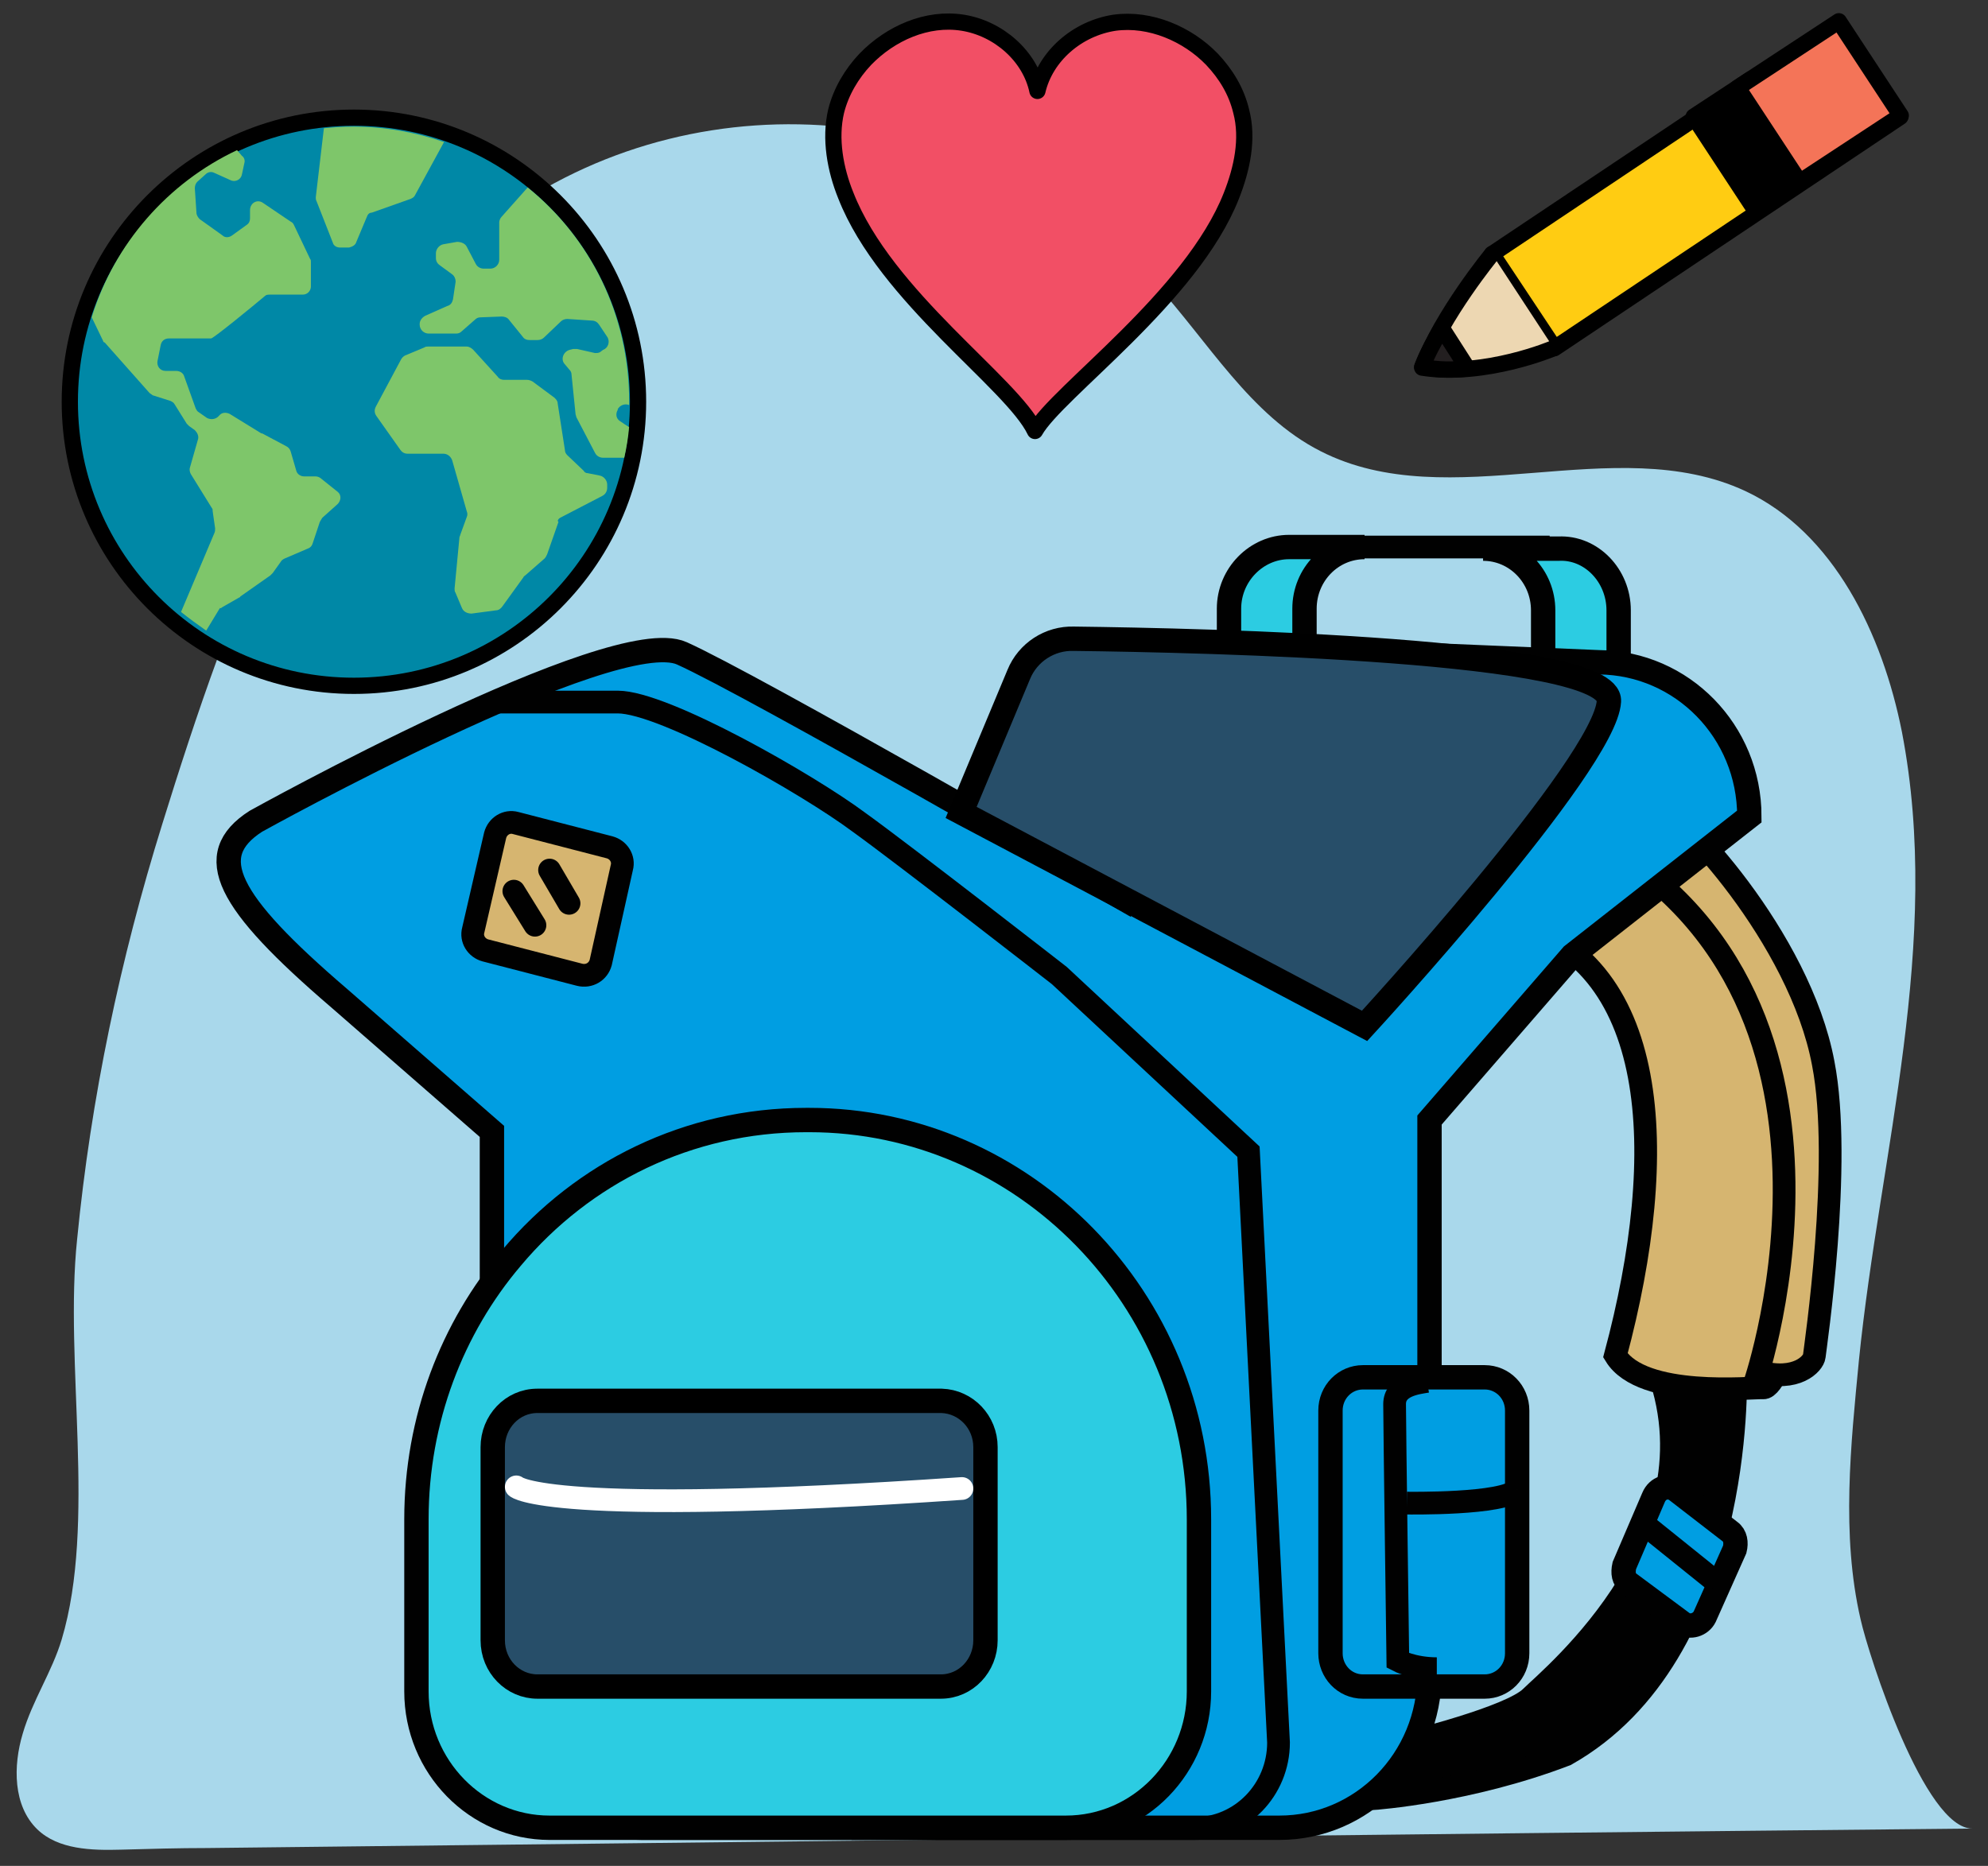
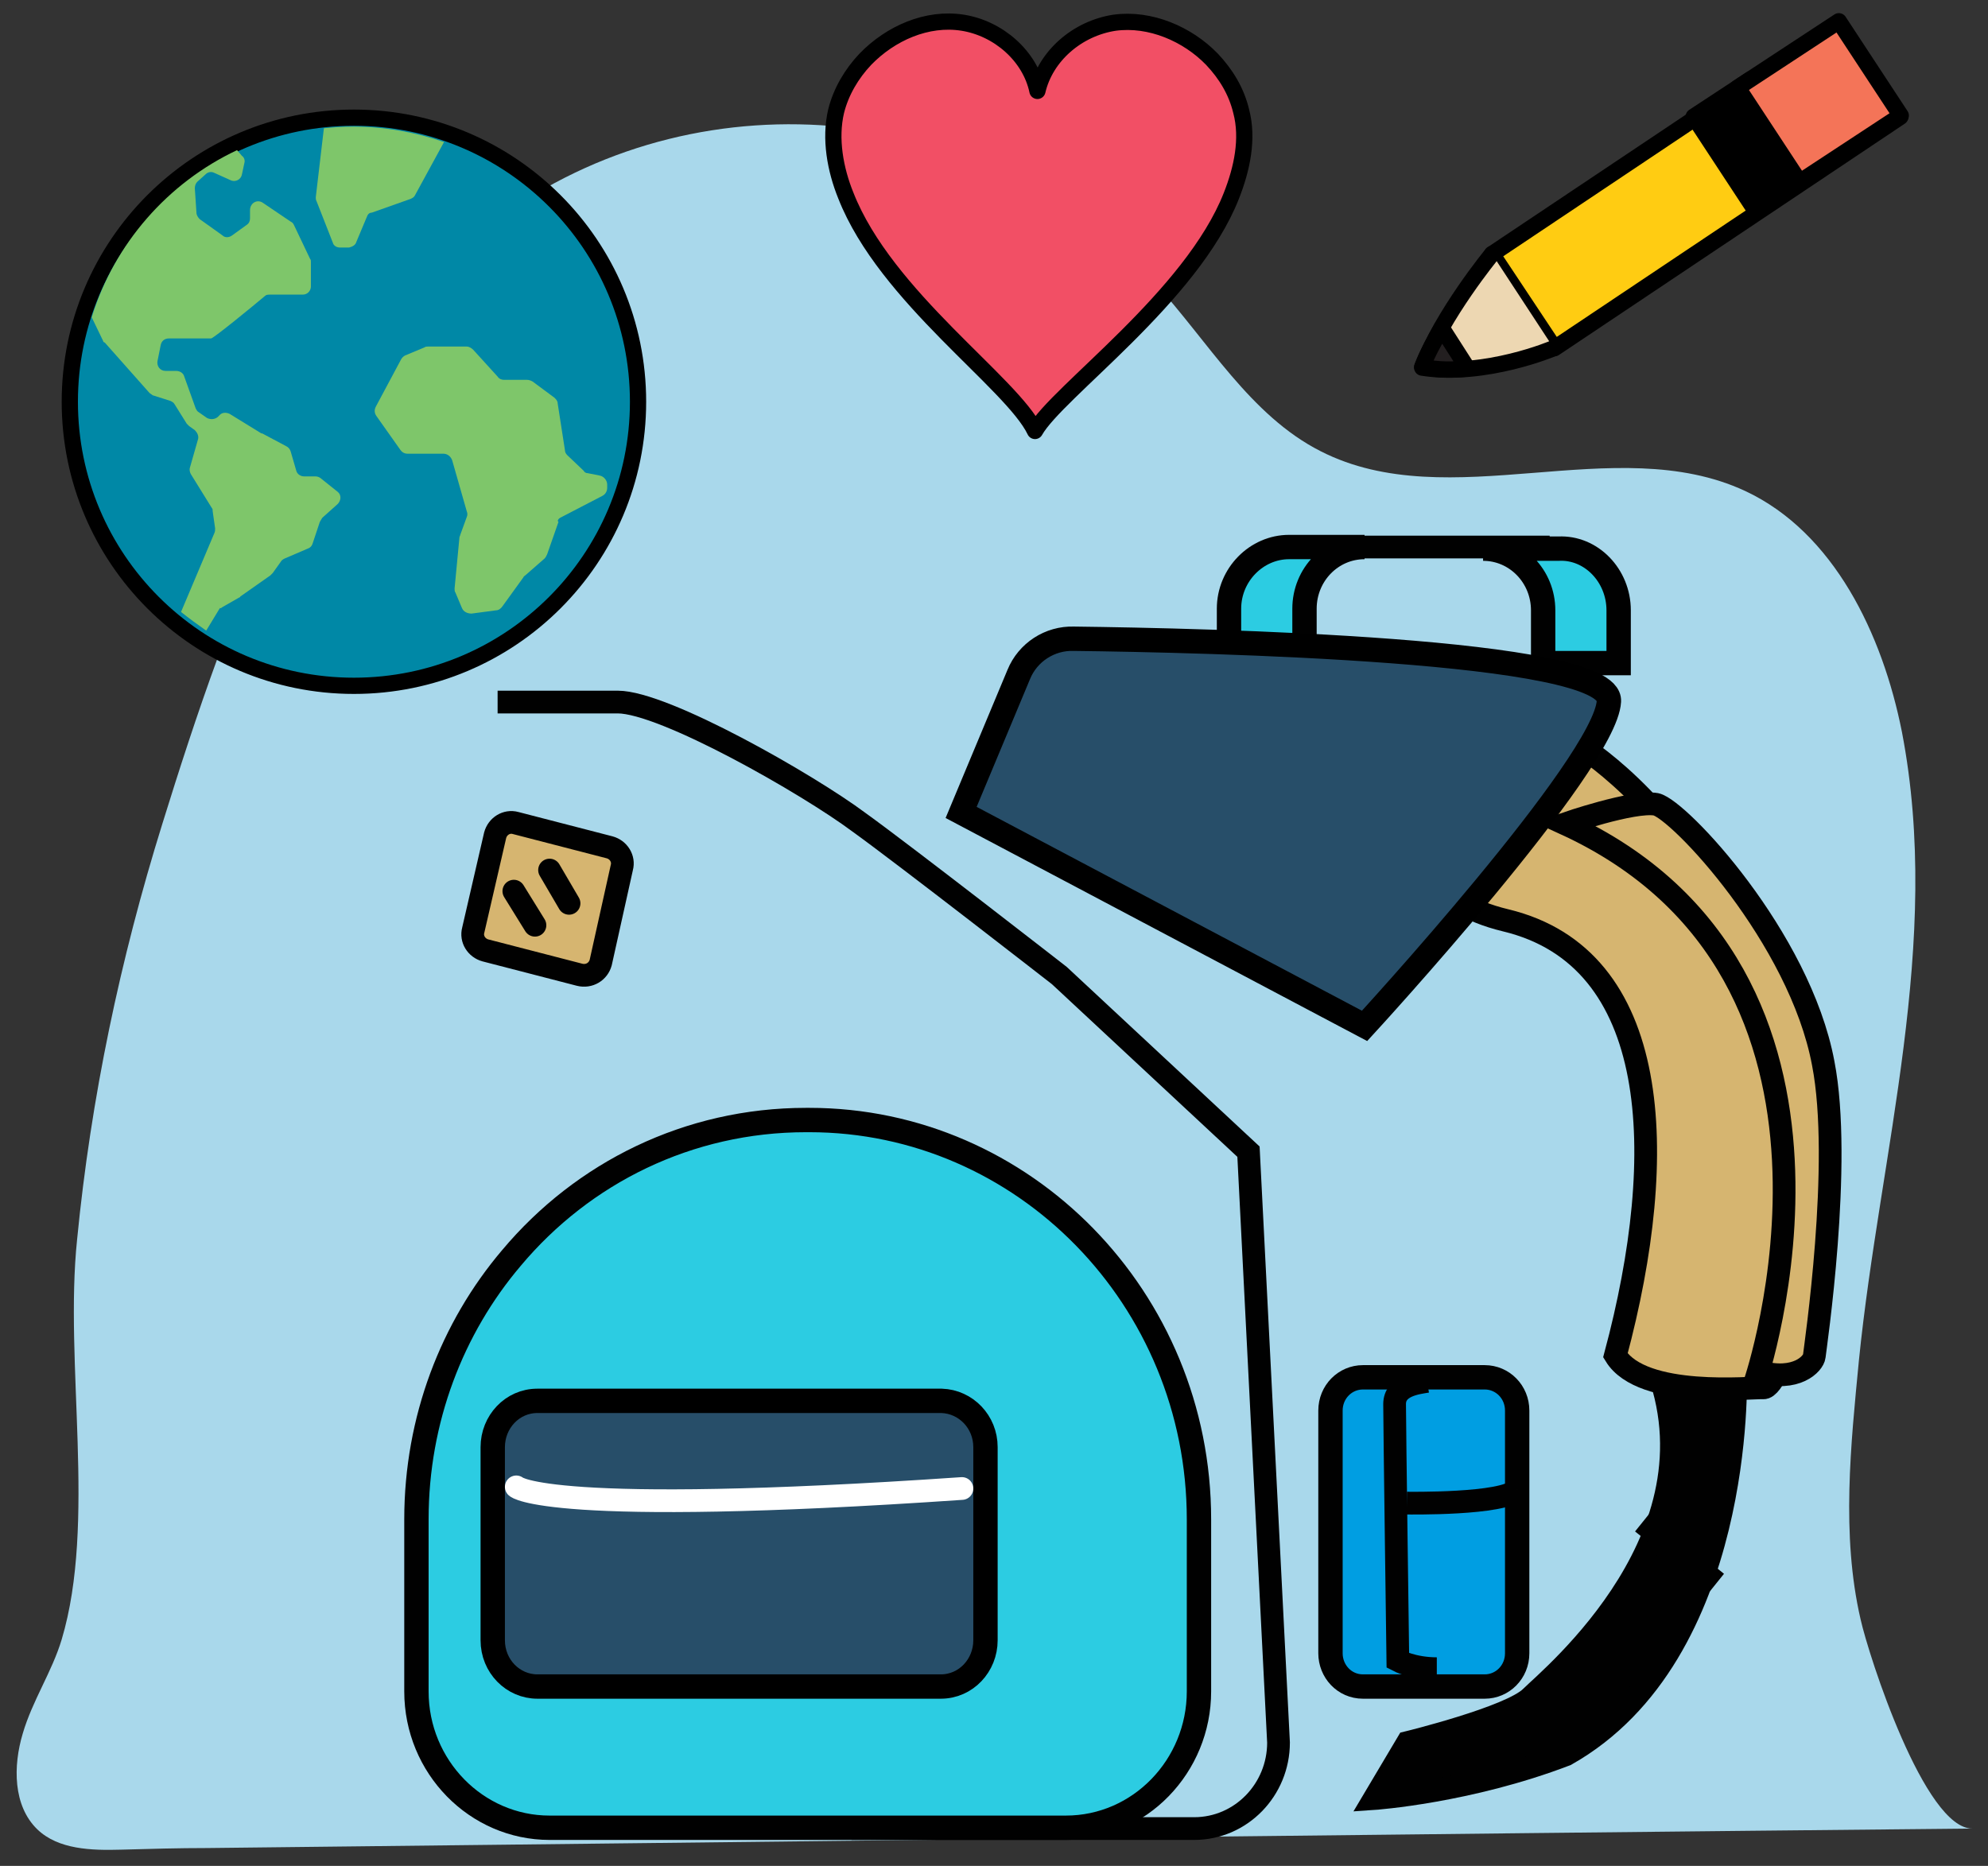
<svg xmlns="http://www.w3.org/2000/svg" version="1.1" id="Capa_2" x="0px" y="0px" viewBox="0 0 244.9 229.9" style="enable-background:new 0 0 244.9 229.9;" xml:space="preserve">
  <rect x="0" y="0" width="244.9" height="229.9" fill="#333333" stroke="none" />
  <style type="text/css">
	.st0{fill:#A9D8EB;}
	.st1{fill:#2CCCE2;stroke:#010101;stroke-width:3;stroke-miterlimit:10;}
	.st2{fill:#010101;stroke:#010101;stroke-width:2.8;stroke-miterlimit:10;}
	.st3{fill:#D6B570;stroke:#010101;stroke-width:2.8;stroke-miterlimit:10;}
	.st4{fill:#009EE2;stroke:#010101;stroke-width:3;stroke-miterlimit:10;}
	.st5{fill:none;stroke:#010101;stroke-width:2.8;stroke-miterlimit:10;}
	.st6{fill:#274E69;stroke:#000000;stroke-width:3;stroke-miterlimit:10;}
	.st7{fill:none;stroke:#010101;stroke-width:2.8;stroke-linecap:round;stroke-linejoin:round;}
	.st8{fill:none;stroke:#FFFFFF;stroke-width:2.8;stroke-linecap:round;stroke-linejoin:round;}
	.st9{fill:#7BB570;stroke:#010101;stroke-width:2.8;stroke-miterlimit:10;}
	.st10{fill:#0088A6;stroke:#000000;stroke-width:2;stroke-miterlimit:10;}
	.st11{fill:#7EC66A;}
	.st12{fill:#F24F65;stroke:#000000;stroke-width:2;stroke-linecap:round;stroke-linejoin:round;}
	.st13{fill:#FFCC12;stroke:#000000;stroke-width:2;stroke-linecap:round;stroke-linejoin:round;}
	.st14{stroke:#000000;stroke-width:2;stroke-linecap:round;stroke-linejoin:round;}
	.st15{fill:#EDD7B2;stroke:#000000;stroke-width:2;stroke-linecap:round;stroke-linejoin:round;}
	.st16{fill:#F47458;stroke:#000000;stroke-width:2;stroke-linecap:round;stroke-linejoin:round;}
	.st17{fill:#231F20;stroke:#000000;stroke-width:2;stroke-linecap:round;stroke-linejoin:round;}
</style>
  <g id="Capa_1-2">
    <g>
      <path class="st0" d="M25.5,227.7c72.5-0.8,145-1.7,217.5-2.4c-5.9,0.1-12.8-21.3-13.8-25.8c-2.4-10.4-1.2-21.5-0.2-31.9    c2.6-25.7,10.3-51.4,5.3-77.4c-2.4-12.1-8.4-24.6-19.3-29.7c-16.1-7.5-36.4,3.2-52.3-4.9c-8.7-4.4-13.9-13.6-20.5-20.8    C121.6,12.4,87,9,62.4,26.2C39.7,42.1,28.1,75.4,20,101.5c-5.2,16.7-8.8,33.8-10.5,51.2C7.9,168,11.9,187.6,7.6,202    c-1.2,4-3.6,7.5-4.8,11.6c-1.2,4-1.2,8.9,1.8,11.8c2.6,2.5,6.7,2.6,10.3,2.5C18.5,227.8,22,227.7,25.5,227.7L25.5,227.7    L25.5,227.7z" />
      <g>
        <path class="st1" d="M168.1,67.4c-4.1,0-7.4,3.4-7.4,7.6v6.5h-9.3v-6.5c0-4.2,3.4-7.6,7.4-7.6H168.1z" />
        <path class="st1" d="M199.4,75.2v6.5h-9.3v-6.5c0-4.2-3.3-7.6-7.4-7.6h9.3C196,67.4,199.4,70.9,199.4,75.2z" />
        <g>
          <path class="st2" d="M213.8,169.5c0,0,1.1,34.3-20.9,46.7c-12,4.6-23.6,5.4-23.6,5.4l4.1-6.9c0,0,12.7-3.1,15.2-5.6      c2.4-2.4,24.5-20.4,14.9-42.1L213.8,169.5L213.8,169.5L213.8,169.5z" />
          <path class="st3" d="M193.1,90.9c0,0,34.5,18.4,26.9,75.5c0,0-1.6,4.7-2.8,4.6c-1.2-0.1-14.9,1.4-18.2-4      c6.7-25,5.6-49-13.5-53.6c-19.1-4.6-5.1-22.3-5.1-22.3L193.1,90.9z" />
          <path class="st3" d="M216.2,170.3c0,0,17.1-50.2-23.4-68.8c0,0,8.4-2.9,11.2-2.4c2.8,0.6,17.7,16.4,20.6,31.9      c2.4,12.3-1,35.1-1.1,36.1c-0.1,0.9-2.2,3.2-6.8,1.9L216.2,170.3L216.2,170.3z" />
-           <path class="st4" d="M206.5,183.6l6.6,5.1c0.7,0.5,0.8,1.4,0.6,2.2l-3.7,8.3c-0.5,1-1.8,1.4-2.7,0.8l-6.6-4.9      c-0.7-0.5-0.8-1.3-0.6-2.2l3.6-8.4C204.2,183.3,205.5,182.9,206.5,183.6L206.5,183.6L206.5,183.6z" />
          <line class="st5" x1="202.3" y1="187.6" x2="211.5" y2="195" />
        </g>
-         <path class="st4" d="M215.5,100.6l-21.8,17.1L176.1,138v68.3c0,10.5-8.3,18.9-18.5,18.9H79.1c-10.2,0-18.5-8.5-18.5-18.9v-66.9     L41.8,123c-14-12-16.8-17.6-10.3-21.8c0,0,44.1-24.5,52.5-20.7c8.5,3.8,52.8,29.3,52.8,29.3l-6.5-21.4c-1.4-4.8,2.3-9.6,7.3-9.3     l59.4,2.5C207.2,81.7,215.5,90.1,215.5,100.6L215.5,100.6z" />
        <path class="st1" d="M147.7,187.2v21.2c0,9.2-7.3,16.8-16.4,16.8H67.7c-9,0-16.4-7.5-16.4-16.8v-21.2c0-12.3,4.4-23.6,11.7-32.2     l0,0c8.8-10.5,21.8-17,36.3-17h0.4C126.1,138,147.7,160,147.7,187.2L147.7,187.2z" />
        <path class="st6" d="M121.4,178.3v23.8c0,3.1-2.4,5.7-5.5,5.7H66.2c-3,0-5.5-2.5-5.5-5.7v-23.8c0-3.1,2.4-5.7,5.5-5.7h49.8     C119,172.7,121.4,175.2,121.4,178.3L121.4,178.3z" />
        <path class="st3" d="M71.4,120.1l-11.6-3c-1.1-0.3-1.8-1.4-1.5-2.5l2.7-11.7c0.3-1.1,1.4-1.8,2.5-1.5l11.6,3     c1.1,0.3,1.8,1.4,1.5,2.5L74,118.6C73.7,119.7,72.6,120.4,71.4,120.1z" />
        <path class="st4" d="M186.9,173.8v29.9c0,2.3-1.8,4.1-4,4.1h-15c-2.3,0-4-1.9-4-4.1v-29.9c0-2.3,1.8-4.1,4-4.1h15     C185.1,169.7,186.9,171.5,186.9,173.8z" />
        <path class="st5" d="M61.3,86.5h14.8c5.7,0,23.4,10.1,29.7,14.8c5.7,4.1,24.7,18.9,24.7,18.9l23.3,21.7l3.7,72.8     c0,5.8-4.6,10.6-10.4,10.6h-42.2" />
        <line class="st7" x1="63.3" y1="109.8" x2="65.9" y2="114" />
        <line class="st7" x1="67.7" y1="107.2" x2="70.1" y2="111.3" />
        <path class="st8" d="M63.6,183.2c0,0,3.8,3.7,54.9,0.2" />
        <path class="st5" d="M175.8,170.2c-1.2,0.2-4,0.5-4,2.8c0,2.4,0.4,31.6,0.4,31.6s1.9,1,4.8,1" />
        <path class="st9" d="M173.3,185.2c0,0,12.1,0.2,13.6-1.7" />
        <line class="st5" x1="160.2" y1="67.4" x2="190.9" y2="67.4" />
        <path class="st6" d="M168.1,126.4l-49.7-26.3l7.1-17c1.1-2.7,3.8-4.5,6.8-4.4c16.1,0.2,66.3,1.3,65.9,7.7     C197.8,94.1,168.1,126.4,168.1,126.4z" />
      </g>
    </g>
  </g>
  <g>
    <circle class="st10" cx="43.6" cy="49.5" r="35" />
    <g>
      <path class="st11" d="M43.9,29.8l1.3-3.1c0.1-0.3,0.3-0.5,0.6-0.5l4.8-1.7c0.2-0.1,0.4-0.2,0.5-0.4l3.6-6.6    c-3.5-1.2-7.3-1.9-11.2-1.9c-1.3,0-2.5,0.1-3.6,0.2l-1,8.5c0,0.2,0,0.3,0.1,0.5l2,5.1c0.1,0.4,0.5,0.6,0.9,0.6H43    C43.4,30.4,43.8,30.2,43.9,29.8z" />
-       <path class="st11" d="M76.4,51.9c-0.5-0.3-0.6-0.9-0.3-1.4v-0.1c0.3-0.5,0.9-0.7,1.4-0.5v-0.5c0-10.6-4.8-20.1-12.5-26.3l-3.2,3.6    c-0.2,0.2-0.3,0.5-0.3,0.7v4.6c0,0.6-0.5,1.1-1.1,1.1h-0.8c-0.4,0-0.8-0.2-1-0.6l-1.1-2.1c-0.2-0.4-0.7-0.6-1.2-0.6l-1.7,0.3    c-0.5,0.1-0.9,0.6-0.9,1.1v0.6c0,0.4,0.2,0.7,0.5,0.9l1.5,1.1c0.3,0.2,0.5,0.7,0.4,1.1l-0.3,2c-0.1,0.4-0.3,0.7-0.7,0.8l-2.7,1.2    c-0.4,0.2-0.7,0.6-0.7,1V40c0,0.6,0.5,1.1,1.1,1.1h3.4c0.3,0,0.5-0.1,0.7-0.3l1.6-1.4c0.2-0.2,0.4-0.3,0.7-0.3l2.6-0.1    c0.3,0,0.7,0.1,0.9,0.4l1.7,2.1c0.2,0.3,0.5,0.4,0.9,0.4h0.9c0.3,0,0.6-0.1,0.8-0.3l2.1-2c0.2-0.2,0.5-0.3,0.8-0.3l3,0.2    c0.4,0,0.7,0.2,0.9,0.5l1,1.5c0.4,0.6,0.1,1.4-0.5,1.6l-0.4,0.3c-0.2,0.1-0.4,0.1-0.6,0.1L71.1,43h-0.5l-0.4,0.1    c-0.8,0.2-1.2,1.2-0.6,1.8l0.5,0.6c0.2,0.2,0.3,0.4,0.3,0.6l0.5,4.9c0,0.1,0.1,0.3,0.1,0.4l2.3,4.4c0.2,0.4,0.6,0.6,1,0.6h2.6    c0.3-1.3,0.5-2.6,0.6-3.8C77.4,52.6,76.4,51.9,76.4,51.9z" />
      <path class="st11" d="M27.4,74.8l2.1-1.2c0,0,0.1,0,0.1-0.1l3.7-2.6c0.1-0.1,0.2-0.2,0.3-0.3l1-1.4c0.1-0.2,0.3-0.3,0.5-0.4    l2.8-1.2c0.3-0.1,0.5-0.3,0.6-0.6l0.9-2.7c0.1-0.2,0.2-0.3,0.3-0.5l1.9-1.7c0.4-0.4,0.5-1.1,0-1.5L39.6,59    c-0.2-0.2-0.5-0.3-0.7-0.3h-1.4c-0.5,0-0.9-0.3-1-0.7l-0.7-2.4c-0.1-0.3-0.3-0.5-0.5-0.6l-3-1.6h-0.1l-3.9-2.4    c-0.4-0.2-0.9-0.2-1.2,0.1l-0.3,0.3c-0.4,0.3-0.9,0.3-1.3,0.1l-1-0.7c-0.2-0.1-0.3-0.3-0.4-0.5l-1.4-3.9c-0.1-0.4-0.5-0.7-1-0.7    h-1.3c-0.7,0-1.1-0.6-1-1.2l0.4-2c0.1-0.5,0.5-0.8,1-0.8h5.2c0.3,0,5.3-4.1,6.6-5.2c0.2-0.2,0.4-0.2,0.7-0.2h4c0.6,0,1-0.5,1-1v-3    c0-0.2,0-0.3-0.1-0.4l-2-4.2c-0.1-0.2-0.2-0.3-0.4-0.4L32.4,25c-0.7-0.5-1.6,0-1.6,0.9v1c0,0.3-0.1,0.6-0.4,0.8L28.6,29    c-0.4,0.3-0.9,0.3-1.2,0l-2.8-2c-0.2-0.2-0.4-0.5-0.4-0.8l-0.2-3c0-0.3,0.1-0.6,0.3-0.8l1-0.9c0.3-0.3,0.7-0.4,1.1-0.2l2,0.9    c0.6,0.3,1.3-0.1,1.4-0.7l0.3-1.4c0.1-0.3,0-0.7-0.3-0.9l-0.6-0.7c-8.5,4-15.1,11.5-17.9,20.6l1.4,2.9c0,0.1,0.1,0.2,0.2,0.2    l5.5,6.2c0.1,0.1,0.3,0.2,0.4,0.3l2.2,0.7c0.2,0.1,0.4,0.2,0.5,0.4l1.5,2.4c0.1,0.1,0.2,0.2,0.3,0.3l0.7,0.5    c0.3,0.3,0.5,0.7,0.4,1.1l-1,3.5c-0.1,0.3,0,0.6,0.1,0.8l2.6,4.2c0.1,0.1,0.1,0.2,0.1,0.4l0.3,2.1c0,0.2,0,0.4-0.1,0.6l-4.1,9.7    c1,0.8,2.1,1.6,3.1,2.3l1.7-2.8C27.1,75,27.3,74.9,27.4,74.8L27.4,74.8z" />
      <path class="st11" d="M69,63.8l5.2-2.7c0.4-0.2,0.6-0.6,0.6-1v-0.4c0-0.5-0.4-1-0.9-1.1l-1.5-0.3c-0.2,0-0.4-0.1-0.5-0.3l-2-1.9    c-0.2-0.2-0.3-0.4-0.3-0.6l-0.9-5.8c0-0.3-0.2-0.5-0.4-0.7l-2.7-2c-0.2-0.1-0.4-0.2-0.7-0.2h-2.8c-0.3,0-0.6-0.1-0.8-0.4l-3-3.3    c-0.2-0.2-0.5-0.4-0.8-0.4h-4.8c-0.1,0-0.3,0-0.4,0.1l-2.4,1c-0.2,0.1-0.4,0.3-0.5,0.5l-3.1,5.8c-0.2,0.4-0.2,0.8,0.1,1.2l2.9,4.1    c0.2,0.3,0.5,0.5,0.9,0.5h4.4c0.5,0,0.9,0.3,1.1,0.8l1.8,6.3c0.1,0.2,0.1,0.5,0,0.7l-0.8,2.2c0,0.1-0.1,0.2-0.1,0.3L56,72.5    c0,0.2,0,0.4,0.1,0.5l0.8,1.9c0.2,0.5,0.7,0.7,1.2,0.7l3-0.4c0.3,0,0.6-0.2,0.8-0.5l2.6-3.6c0-0.1,0.1-0.1,0.2-0.2l2.4-2.1    c0.1-0.1,0.2-0.3,0.3-0.5l1.4-4C68.6,64.2,68.8,63.9,69,63.8z" />
    </g>
  </g>
  <path class="st12" d="M127.8,11.2c-0.9-4.3-4.8-7.7-9.2-8.4s-8.9,1.3-12,4.5c-1.7,1.8-3,4-3.6,6.4c-0.8,3.4-0.1,7.2,1.2,10.4  c4.9,12.5,20.5,23.1,23.3,29c2.7-4.8,19.3-16.5,24.2-29c1.3-3.3,2.1-7,1.2-10.4c-0.6-2.5-1.9-4.6-3.6-6.4c-3-3.1-7.6-5.1-12-4.5  C132.7,3.5,128.8,6.9,127.8,11.2" />
  <g>
    <polygon class="st13" points="183.8,31.3 226.4,2.8 234.1,14.4 191.5,42.9  " />
    <rect x="211.8" y="11" transform="matrix(0.836 -0.549 0.549 0.836 25.541 121.449)" class="st14" width="8.4" height="13.9" />
    <path class="st15" d="M183.8,31.3c0,0-6.1,7.4-8.6,14c7.8,1.2,16.2-2.4,16.2-2.4" />
    <rect x="216.7" y="5.7" transform="matrix(0.836 -0.549 0.549 0.836 29.777 125.002)" class="st16" width="14.9" height="13.9" />
    <path class="st17" d="M180.8,45.4l-3.2-5c-0.9,1.6-1.8,3.2-2.4,4.8C177.1,45.6,179,45.6,180.8,45.4z" />
  </g>
</svg>